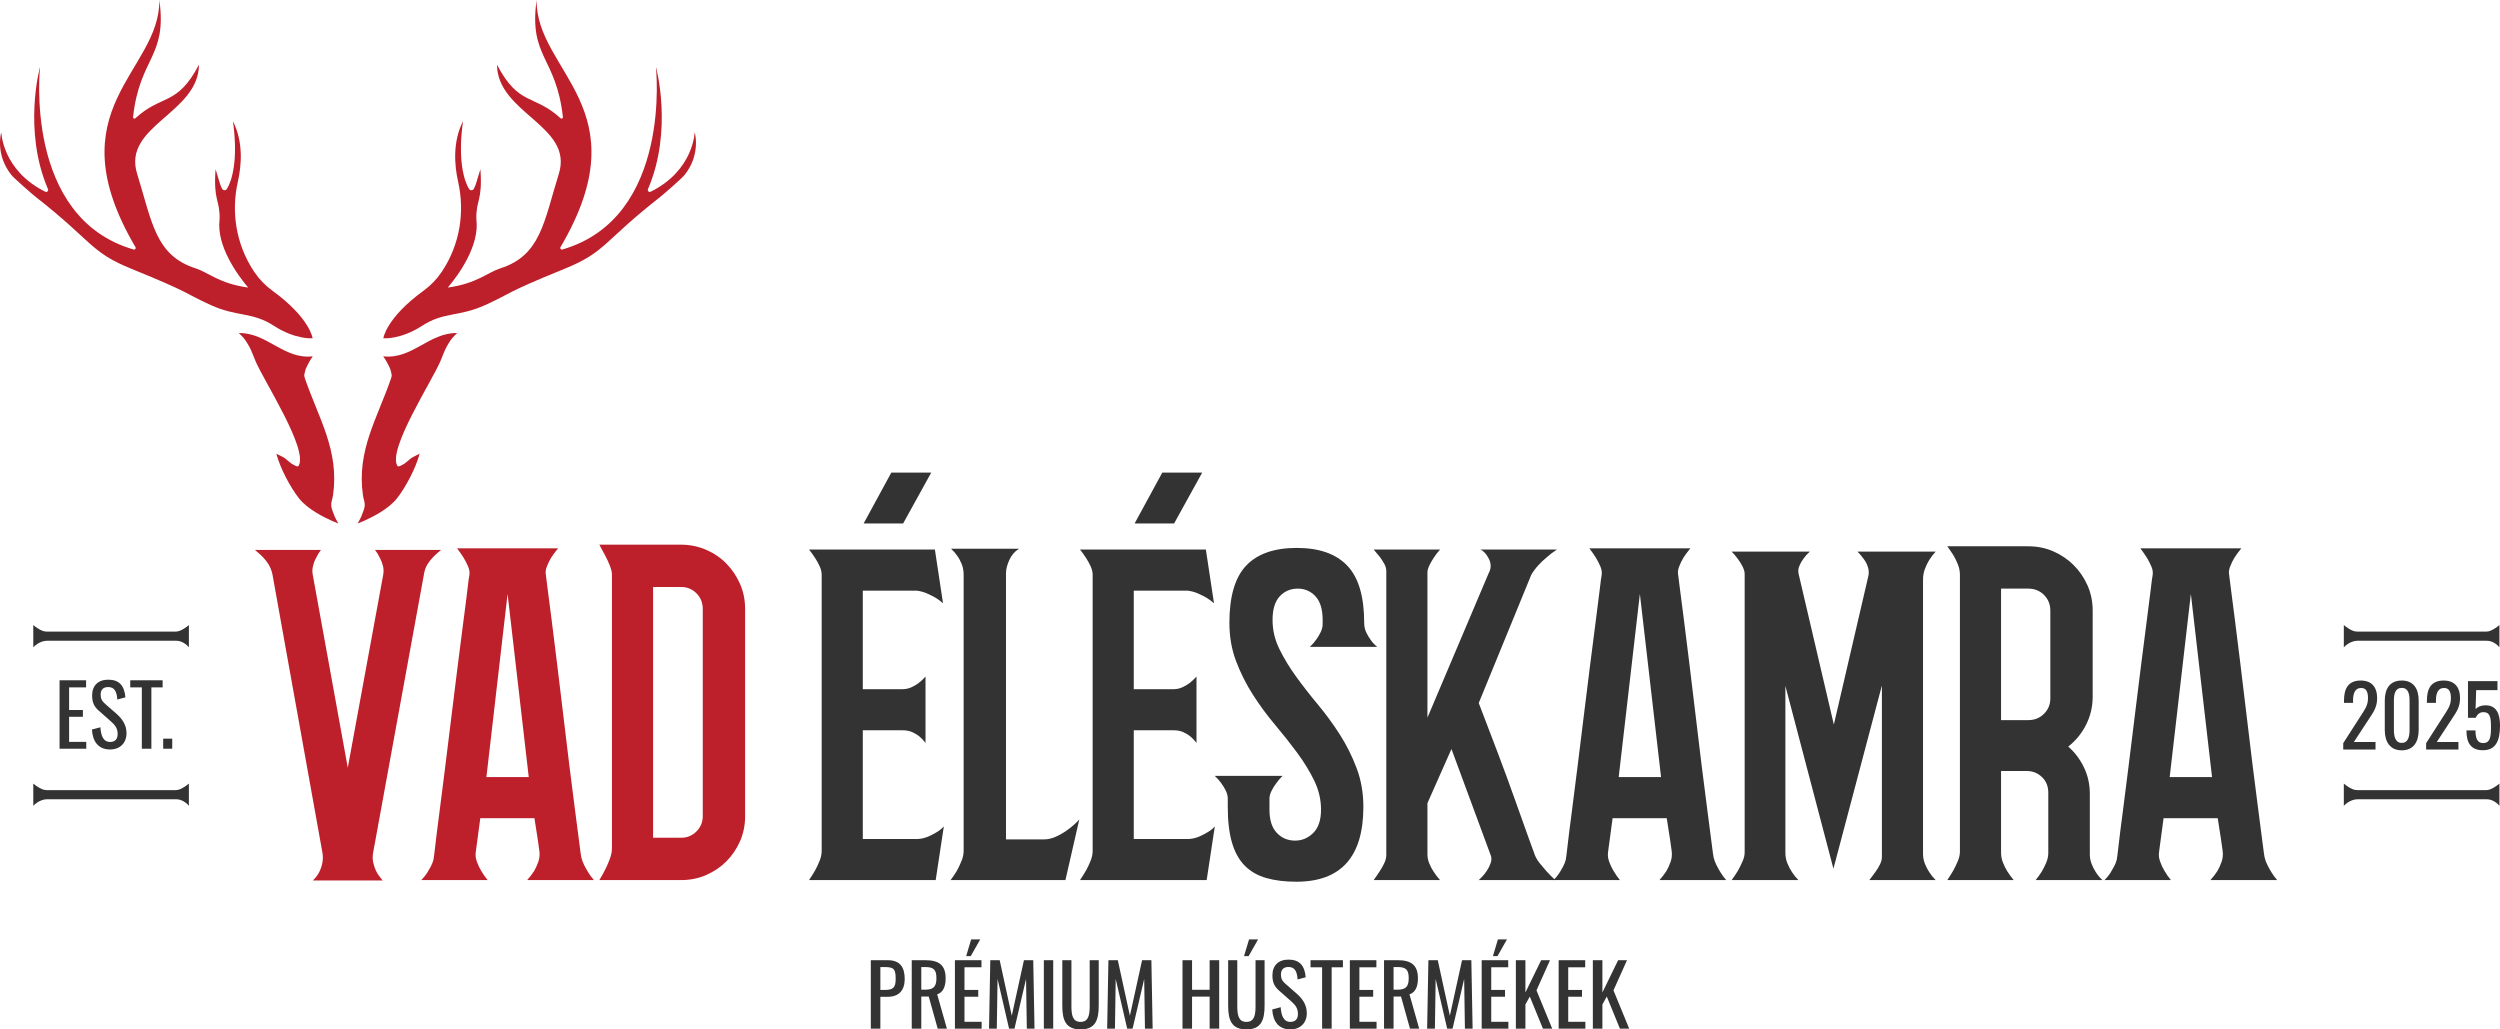
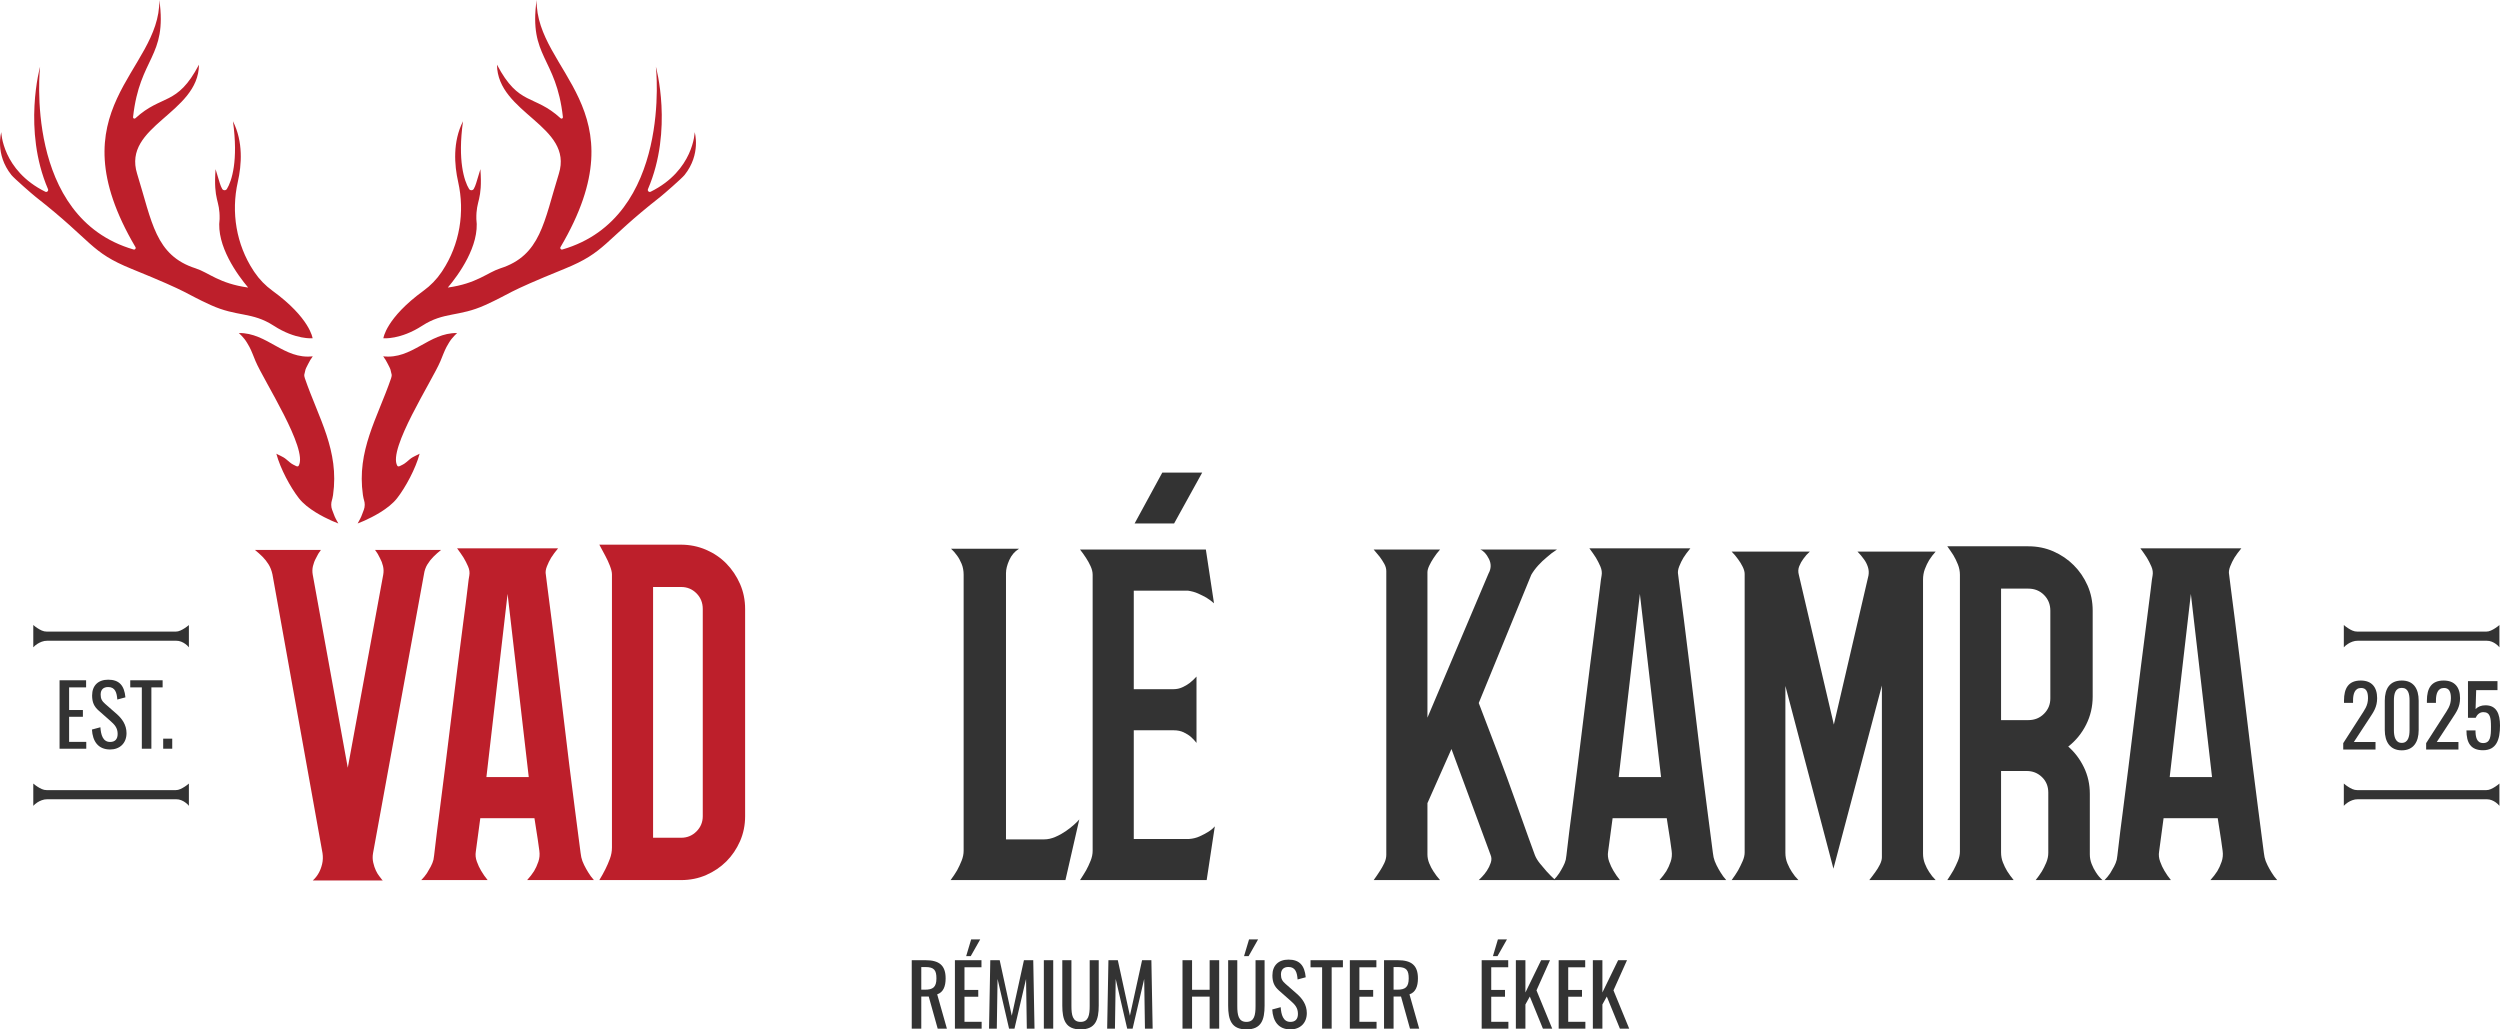
<svg xmlns="http://www.w3.org/2000/svg" width="272" height="112" viewBox="0 0 272 112" fill="none">
  <g clip-path="url(#clip0_48_159)">
    <path d="M47.985 59.835C47.689 60.072 47.409 60.322 47.143 60.588C46.906 60.825 46.692 61.097 46.501 61.408C46.308 61.718 46.183 62.08 46.124 62.493L40.586 92.831C40.526 93.185 40.534 93.525 40.608 93.849C40.681 94.174 40.777 94.463 40.895 94.713C41.013 94.964 41.139 95.171 41.272 95.333C41.405 95.496 41.501 95.621 41.56 95.709L41.649 95.798H34.072H34.028C34.294 95.561 34.515 95.282 34.692 94.956C34.84 94.691 34.958 94.374 35.047 94.004C35.136 93.635 35.15 93.244 35.091 92.831L29.642 62.493C29.553 62.08 29.413 61.718 29.221 61.408C29.028 61.097 28.814 60.825 28.578 60.588C28.312 60.322 28.032 60.072 27.736 59.835H34.914C34.707 60.101 34.53 60.397 34.383 60.721C34.234 60.987 34.124 61.275 34.05 61.585C33.976 61.895 33.968 62.212 34.028 62.537L37.838 83.53L41.693 62.537C41.752 62.212 41.744 61.895 41.671 61.585C41.597 61.275 41.486 60.987 41.339 60.721C41.19 60.397 41.013 60.101 40.807 59.835H47.985Z" fill="#BD1F2B" />
    <path d="M57.529 84.548L55.225 64.618L52.921 84.548H57.529ZM57.351 95.753C57.646 95.429 57.898 95.104 58.105 94.779C58.282 94.484 58.437 94.144 58.57 93.76C58.703 93.377 58.74 92.978 58.681 92.565C58.622 92.152 58.563 91.731 58.504 91.302C58.444 90.875 58.385 90.498 58.327 90.173C58.267 89.79 58.208 89.406 58.149 89.022H52.256L51.769 92.653C51.709 93.007 51.746 93.369 51.88 93.738C52.012 94.108 52.168 94.44 52.345 94.735C52.551 95.089 52.788 95.429 53.054 95.753H45.832C46.069 95.517 46.275 95.266 46.452 95.001C46.6 94.765 46.74 94.521 46.873 94.27C47.006 94.019 47.101 93.776 47.161 93.539C47.19 93.421 47.257 92.904 47.36 91.989C47.464 91.074 47.611 89.893 47.803 88.446C47.995 87 48.202 85.368 48.424 83.552C48.645 81.736 48.873 79.883 49.11 77.993C49.346 76.105 49.576 74.259 49.797 72.457C50.019 70.657 50.225 69.04 50.417 67.608C50.61 66.176 50.757 65.01 50.861 64.109C50.964 63.209 51.03 62.714 51.06 62.625C51.119 62.301 51.075 61.969 50.927 61.629C50.779 61.29 50.617 60.972 50.439 60.677C50.233 60.352 49.996 60.013 49.731 59.658H60.719C60.424 60.013 60.172 60.352 59.965 60.677C59.788 60.972 59.634 61.29 59.501 61.629C59.368 61.969 59.33 62.271 59.39 62.537C59.39 62.596 59.448 63.068 59.567 63.954C59.684 64.84 59.833 65.984 60.01 67.387C60.188 68.789 60.387 70.391 60.608 72.192C60.83 73.993 61.051 75.831 61.273 77.706C61.494 79.581 61.716 81.419 61.938 83.22C62.159 85.021 62.365 86.645 62.557 88.091C62.75 89.538 62.905 90.734 63.023 91.679C63.141 92.624 63.215 93.156 63.245 93.273C63.303 93.539 63.407 93.82 63.554 94.115C63.702 94.41 63.849 94.676 63.998 94.912C64.175 95.207 64.381 95.488 64.618 95.753H57.351Z" fill="#BD1F2B" />
    <path d="M76.461 66.257C76.461 65.579 76.232 65.01 75.775 64.552C75.316 64.094 74.762 63.865 74.113 63.865H71.055V91.147H74.113C74.762 91.147 75.316 90.919 75.775 90.461C76.232 90.004 76.461 89.45 76.461 88.8V66.257ZM66.58 62.493C66.58 62.256 66.506 61.947 66.359 61.563C66.211 61.179 66.048 60.825 65.871 60.5C65.664 60.116 65.443 59.702 65.207 59.26H74.068C75.043 59.26 75.958 59.444 76.816 59.813C77.672 60.182 78.411 60.684 79.031 61.319C79.651 61.954 80.145 62.692 80.516 63.533C80.884 64.375 81.069 65.283 81.069 66.257V88.8C81.069 89.774 80.884 90.682 80.516 91.524C80.145 92.365 79.651 93.096 79.031 93.716C78.411 94.336 77.679 94.831 76.838 95.2C75.996 95.569 75.088 95.753 74.113 95.753H65.207C65.443 95.37 65.664 94.971 65.871 94.558C66.048 94.203 66.211 93.827 66.359 93.428C66.506 93.03 66.58 92.624 66.58 92.21V62.493Z" fill="#BD1F2B" />
-     <path d="M93.962 56.956H98.259L101.317 51.42H96.975L93.962 56.956ZM101.051 90.993C101.406 90.831 101.701 90.675 101.937 90.527C102.232 90.35 102.484 90.144 102.69 89.907L101.804 95.753H88.025C88.261 95.399 88.482 95.045 88.689 94.69C88.866 94.366 89.029 94.019 89.177 93.65C89.324 93.281 89.398 92.919 89.398 92.565V62.537C89.398 62.242 89.324 61.932 89.177 61.607C89.029 61.282 88.866 60.987 88.689 60.721C88.482 60.397 88.261 60.087 88.025 59.791H101.716L102.602 65.637C102.336 65.401 102.055 65.194 101.76 65.017C101.494 64.87 101.199 64.722 100.874 64.574C100.548 64.427 100.18 64.324 99.766 64.264H99.633H93.873V74.982H98.171H98.215C98.54 74.982 98.85 74.915 99.146 74.783C99.441 74.65 99.707 74.495 99.944 74.318C100.21 74.112 100.46 73.875 100.697 73.609V80.828C100.519 80.592 100.312 80.371 100.076 80.164C99.87 79.986 99.611 79.825 99.301 79.676C98.99 79.529 98.629 79.455 98.215 79.455H93.873V91.28H99.899C100.312 91.251 100.697 91.155 101.051 90.993Z" fill="#333333" />
    <path d="M114.813 91.059C115.226 90.882 115.602 90.675 115.943 90.439C116.282 90.203 116.585 89.967 116.851 89.73C117.116 89.494 117.309 89.302 117.427 89.154L115.92 95.753H103.425C103.691 95.399 103.927 95.045 104.135 94.69C104.312 94.366 104.474 94.019 104.622 93.65C104.769 93.281 104.844 92.919 104.844 92.565V92.476V62.537C104.844 62.094 104.769 61.695 104.622 61.341C104.474 60.987 104.312 60.692 104.135 60.455C103.927 60.161 103.706 59.91 103.47 59.702H110.869C110.396 59.998 110.042 60.411 109.806 60.943C109.569 61.474 109.452 61.947 109.452 62.36V91.324H113.616C113.999 91.324 114.399 91.236 114.813 91.059Z" fill="#333333" />
    <path d="M123.444 56.956H127.741L130.799 51.42H126.456L123.444 56.956ZM130.533 90.993C130.887 90.831 131.182 90.675 131.419 90.527C131.714 90.35 131.965 90.144 132.172 89.907L131.286 95.753H117.507C117.743 95.399 117.964 95.045 118.171 94.69C118.348 94.366 118.511 94.019 118.658 93.65C118.806 93.281 118.88 92.919 118.88 92.565V62.537C118.88 62.242 118.806 61.932 118.658 61.607C118.511 61.282 118.348 60.987 118.171 60.721C117.964 60.397 117.743 60.087 117.507 59.791H131.198L132.083 65.637C131.817 65.401 131.536 65.194 131.242 65.017C130.976 64.87 130.681 64.722 130.356 64.574C130.03 64.427 129.662 64.324 129.248 64.264H129.115H123.355V74.982H127.652H127.697C128.022 74.982 128.332 74.915 128.628 74.783C128.923 74.65 129.189 74.495 129.426 74.318C129.691 74.112 129.942 73.875 130.179 73.609V80.828C130.001 80.592 129.794 80.371 129.558 80.164C129.351 79.986 129.093 79.825 128.783 79.676C128.472 79.529 128.111 79.455 127.697 79.455H123.355V91.28H129.381C129.794 91.251 130.179 91.155 130.533 90.993Z" fill="#333333" />
-     <path d="M149.841 70.376H142.513C142.773 70.14 143.006 69.874 143.21 69.579C143.382 69.343 143.541 69.077 143.687 68.781C143.831 68.487 143.904 68.191 143.904 67.896V67.453C143.904 66.301 143.646 65.446 143.129 64.884C142.612 64.324 141.97 64.043 141.202 64.043C140.404 64.043 139.746 64.324 139.23 64.884C138.713 65.446 138.454 66.301 138.454 67.453C138.454 68.546 138.699 69.594 139.189 70.598C139.678 71.602 140.287 72.606 141.014 73.609C141.741 74.613 142.534 75.632 143.395 76.665C144.255 77.699 145.049 78.784 145.776 79.92C146.503 81.057 147.111 82.275 147.601 83.574C148.09 84.874 148.335 86.276 148.335 87.782C148.335 93.215 145.905 95.931 141.046 95.931C139.802 95.931 138.714 95.798 137.781 95.532C136.847 95.266 136.069 94.823 135.447 94.203C134.825 93.583 134.358 92.749 134.047 91.701C133.736 90.653 133.581 89.347 133.581 87.782V86.896C133.581 86.601 133.506 86.305 133.359 86.01C133.211 85.715 133.049 85.449 132.872 85.213C132.666 84.918 132.428 84.652 132.163 84.416H139.536C139.27 84.681 139.033 84.962 138.827 85.257C138.65 85.493 138.487 85.759 138.34 86.054C138.191 86.35 138.118 86.63 138.118 86.896V88.091C138.118 89.214 138.383 90.055 138.915 90.616C139.446 91.177 140.109 91.458 140.904 91.458C141.668 91.458 142.329 91.177 142.889 90.616C143.448 90.055 143.727 89.214 143.727 88.091C143.727 87 143.484 85.951 142.996 84.947C142.508 83.944 141.896 82.939 141.158 81.935C140.419 80.932 139.614 79.913 138.743 78.879C137.871 77.846 137.066 76.754 136.328 75.602C135.589 74.45 134.977 73.233 134.489 71.948C134.002 70.664 133.758 69.269 133.758 67.763C133.758 64.9 134.365 62.825 135.58 61.541C136.795 60.256 138.631 59.614 141.091 59.614C143.521 59.614 145.349 60.256 146.58 61.541C147.809 62.825 148.424 64.9 148.424 67.763C148.424 68.147 148.497 68.494 148.646 68.804C148.793 69.114 148.956 69.387 149.133 69.623C149.339 69.919 149.576 70.17 149.841 70.376Z" fill="#333333" />
    <path d="M161.22 95.422C161.411 95.23 161.596 95.001 161.773 94.735C161.95 94.469 162.09 94.181 162.194 93.871C162.298 93.561 162.29 93.273 162.172 93.007L157.919 81.492L155.305 87.383V92.963C155.305 93.288 155.371 93.613 155.504 93.938C155.637 94.263 155.792 94.558 155.969 94.823C156.175 95.149 156.412 95.459 156.678 95.753H149.456C149.692 95.429 149.913 95.104 150.121 94.779C150.298 94.513 150.459 94.225 150.608 93.915C150.755 93.606 150.829 93.303 150.829 93.007V62.138C150.829 61.872 150.755 61.607 150.608 61.341C150.459 61.075 150.298 60.825 150.121 60.588C149.913 60.322 149.692 60.057 149.456 59.791H156.678C156.412 60.087 156.175 60.397 155.969 60.721C155.792 60.987 155.637 61.26 155.504 61.541C155.371 61.822 155.305 62.065 155.305 62.271V78.082L161.95 62.404C162.245 61.872 162.261 61.341 161.995 60.81C161.729 60.278 161.419 59.939 161.064 59.791H169.394C168.98 60.057 168.611 60.338 168.286 60.633C167.961 60.898 167.651 61.194 167.356 61.518C167.06 61.844 166.809 62.182 166.603 62.537L160.887 76.488C161.537 78.171 162.216 79.95 162.925 81.825C163.634 83.7 164.277 85.449 164.853 87.073C165.428 88.697 165.916 90.062 166.315 91.169C166.713 92.277 166.942 92.904 167.001 93.052C167.119 93.347 167.304 93.65 167.555 93.96C167.806 94.27 168.05 94.558 168.286 94.823C168.581 95.149 168.892 95.459 169.217 95.753H160.887C160.916 95.724 161.027 95.614 161.22 95.422Z" fill="#333333" />
    <path d="M180.723 84.548L178.419 64.618L176.115 84.548H180.723ZM180.546 95.753C180.841 95.429 181.092 95.104 181.299 94.779C181.476 94.484 181.631 94.144 181.764 93.76C181.897 93.377 181.934 92.978 181.875 92.565C181.815 92.152 181.756 91.731 181.698 91.302C181.638 90.875 181.579 90.498 181.52 90.173C181.461 89.79 181.402 89.406 181.343 89.022H175.451L174.963 92.653C174.904 93.007 174.941 93.369 175.073 93.738C175.207 94.108 175.362 94.44 175.539 94.735C175.746 95.089 175.982 95.429 176.248 95.753H169.026C169.263 95.517 169.469 95.266 169.646 95.001C169.795 94.765 169.934 94.521 170.067 94.27C170.2 94.019 170.296 93.776 170.355 93.539C170.384 93.421 170.45 92.904 170.554 91.989C170.657 91.074 170.805 89.893 170.997 88.446C171.189 87 171.396 85.368 171.618 83.552C171.84 81.736 172.068 79.883 172.304 77.993C172.54 76.105 172.77 74.259 172.991 72.457C173.213 70.657 173.419 69.04 173.612 67.608C173.803 66.176 173.95 65.01 174.054 64.109C174.158 63.209 174.224 62.714 174.254 62.625C174.313 62.301 174.268 61.969 174.121 61.629C173.973 61.29 173.811 60.972 173.634 60.677C173.427 60.352 173.19 60.013 172.924 59.658H183.913C183.617 60.013 183.366 60.352 183.16 60.677C182.983 60.972 182.827 61.29 182.695 61.629C182.562 61.969 182.524 62.271 182.584 62.537C182.584 62.596 182.643 63.068 182.761 63.954C182.879 64.84 183.026 65.984 183.204 67.387C183.381 68.789 183.581 70.391 183.802 72.192C184.024 73.993 184.246 75.831 184.467 77.706C184.688 79.581 184.91 81.419 185.131 83.22C185.353 85.021 185.56 86.645 185.752 88.091C185.943 89.538 186.098 90.734 186.217 91.679C186.335 92.624 186.409 93.156 186.438 93.273C186.497 93.539 186.601 93.82 186.749 94.115C186.896 94.41 187.044 94.676 187.192 94.912C187.369 95.207 187.575 95.488 187.812 95.753H180.546Z" fill="#333333" />
    <path d="M210.599 95.753H203.377C203.613 95.459 203.835 95.163 204.042 94.868C204.219 94.632 204.38 94.366 204.529 94.07C204.676 93.776 204.75 93.51 204.75 93.273V74.583L199.477 94.513L194.25 74.628V92.786C194.25 93.2 194.323 93.583 194.471 93.938C194.618 94.292 194.781 94.602 194.958 94.868C195.165 95.193 195.402 95.488 195.667 95.753H188.401C188.666 95.399 188.902 95.045 189.11 94.69C189.287 94.366 189.449 94.034 189.597 93.694C189.745 93.355 189.819 93.037 189.819 92.742V62.448C189.819 62.212 189.745 61.947 189.597 61.651C189.449 61.356 189.287 61.09 189.11 60.854C188.902 60.559 188.666 60.278 188.401 60.013H196.908C196.642 60.249 196.405 60.515 196.199 60.81C196.022 61.046 195.874 61.312 195.756 61.607C195.638 61.902 195.623 62.212 195.712 62.537L199.522 78.835L203.288 62.625C203.347 62.301 203.325 61.983 203.222 61.673C203.118 61.363 202.978 61.09 202.801 60.854C202.594 60.559 202.358 60.278 202.092 60.013H210.599C210.333 60.308 210.096 60.618 209.89 60.943C209.713 61.238 209.558 61.563 209.425 61.917C209.292 62.271 209.226 62.655 209.226 63.068V92.875C209.226 93.259 209.292 93.621 209.425 93.96C209.558 94.3 209.713 94.602 209.89 94.868C210.096 95.193 210.333 95.488 210.599 95.753Z" fill="#333333" />
    <path d="M220.683 78.348C221.362 78.348 221.93 78.119 222.389 77.659C222.847 77.201 223.076 76.645 223.076 75.993V66.442C223.076 65.761 222.847 65.191 222.389 64.731C221.93 64.272 221.362 64.043 220.683 64.043H217.715V78.348H220.683ZM227.373 92.963C227.373 93.318 227.44 93.665 227.572 94.004C227.706 94.344 227.861 94.646 228.038 94.912C228.245 95.237 228.481 95.517 228.747 95.753H221.481C221.717 95.459 221.938 95.149 222.145 94.823C222.323 94.528 222.484 94.203 222.633 93.849C222.78 93.495 222.854 93.141 222.854 92.786V86.232C222.854 85.552 222.625 84.991 222.167 84.548C221.709 84.105 221.155 83.884 220.506 83.884H217.715V92.742C217.715 93.126 217.78 93.488 217.914 93.827C218.046 94.166 218.202 94.484 218.379 94.779C218.585 95.104 218.822 95.429 219.088 95.753H211.866C212.102 95.399 212.323 95.045 212.531 94.69C212.708 94.366 212.869 94.026 213.018 93.672C213.165 93.318 213.239 92.978 213.239 92.653V62.537C213.239 62.153 213.165 61.777 213.018 61.408C212.869 61.039 212.708 60.706 212.531 60.411C212.323 60.087 212.102 59.762 211.866 59.437H220.683C221.658 59.437 222.566 59.621 223.408 59.99C224.25 60.36 224.988 60.861 225.623 61.496C226.258 62.131 226.76 62.869 227.13 63.711C227.499 64.552 227.684 65.46 227.684 66.434V75.779C227.684 76.872 227.447 77.89 226.975 78.835C226.502 79.78 225.852 80.578 225.025 81.227C225.734 81.847 226.302 82.6 226.731 83.486C227.159 84.371 227.373 85.331 227.373 86.365V92.963Z" fill="#333333" />
    <path d="M240.67 84.548L238.366 64.618L236.062 84.548H240.67ZM240.492 95.753C240.787 95.429 241.039 95.104 241.246 94.779C241.423 94.484 241.578 94.144 241.711 93.76C241.844 93.377 241.88 92.978 241.821 92.565C241.762 92.152 241.703 91.731 241.644 91.302C241.585 90.875 241.526 90.498 241.467 90.173C241.408 89.79 241.349 89.406 241.29 89.022H235.397L234.91 92.653C234.85 93.007 234.887 93.369 235.021 93.738C235.153 94.108 235.309 94.44 235.486 94.735C235.692 95.089 235.929 95.429 236.195 95.753H228.973C229.209 95.517 229.415 95.266 229.593 95.001C229.741 94.765 229.881 94.521 230.014 94.27C230.147 94.019 230.242 93.776 230.302 93.539C230.331 93.421 230.398 92.904 230.501 91.989C230.604 91.074 230.751 89.893 230.944 88.446C231.136 87 231.343 85.368 231.565 83.552C231.786 81.736 232.014 79.883 232.251 77.993C232.487 76.105 232.717 74.259 232.938 72.457C233.16 70.657 233.366 69.04 233.558 67.608C233.75 66.176 233.898 65.01 234.002 64.109C234.104 63.209 234.171 62.714 234.201 62.625C234.26 62.301 234.216 61.969 234.068 61.629C233.92 61.29 233.758 60.972 233.58 60.677C233.373 60.352 233.137 60.013 232.872 59.658H243.859C243.564 60.013 243.313 60.352 243.106 60.677C242.929 60.972 242.775 61.29 242.641 61.629C242.509 61.969 242.471 62.271 242.531 62.537C242.531 62.596 242.589 63.068 242.708 63.954C242.825 64.84 242.974 65.984 243.151 67.387C243.328 68.789 243.528 70.391 243.749 72.192C243.971 73.993 244.192 75.831 244.413 77.706C244.635 79.581 244.857 81.419 245.078 83.22C245.3 85.021 245.506 86.645 245.698 88.091C245.891 89.538 246.046 90.734 246.164 91.679C246.282 92.624 246.356 93.156 246.386 93.273C246.444 93.539 246.547 93.82 246.695 94.115C246.843 94.41 246.99 94.676 247.139 94.912C247.316 95.207 247.522 95.488 247.759 95.753H240.492Z" fill="#333333" />
    <path d="M254.944 80.854L256.838 77.903C257.252 77.241 257.639 76.791 257.639 75.954C257.639 75.274 257.446 74.851 256.894 74.851C256.186 74.851 256.011 75.513 256.011 76.221V76.469H255.027V76.211C255.027 74.878 255.523 74.042 256.848 74.042C258.044 74.042 258.632 74.759 258.632 75.963C258.632 76.919 258.246 77.453 257.814 78.114L256.103 80.726H258.457V81.553H254.944V80.854Z" fill="#333333" />
    <path d="M262.159 79.447V76.22C262.159 75.504 262.021 74.842 261.312 74.842C260.596 74.842 260.457 75.504 260.457 76.22V79.447C260.457 80.137 260.623 80.827 261.312 80.827C262.003 80.827 262.159 80.137 262.159 79.447ZM259.464 79.438V76.23C259.464 74.924 260.016 74.042 261.312 74.042C262.591 74.042 263.152 74.924 263.152 76.23V79.438C263.152 80.725 262.582 81.636 261.312 81.636C260.044 81.636 259.464 80.717 259.464 79.438Z" fill="#333333" />
    <path d="M263.964 80.854L265.859 77.903C266.273 77.241 266.659 76.791 266.659 75.954C266.659 75.274 266.466 74.851 265.914 74.851C265.206 74.851 265.031 75.513 265.031 76.221V76.469H264.047V76.211C264.047 74.878 264.544 74.042 265.868 74.042C267.064 74.042 267.653 74.759 267.653 75.963C267.653 76.919 267.266 77.453 266.834 78.114L265.123 80.726H267.478V81.553H263.964V80.854Z" fill="#333333" />
    <path d="M268.35 79.466H269.334C269.334 80.137 269.436 80.845 270.171 80.845C270.971 80.845 271.018 80.082 271.018 79.071C271.018 78.069 270.925 77.48 270.18 77.48C269.776 77.48 269.49 77.774 269.352 78.096H268.516V74.106H271.726V75.09H269.408L269.343 77.15C269.592 76.892 269.951 76.736 270.419 76.736C271.624 76.736 272.001 77.664 272.001 78.942C272.001 80.468 271.615 81.626 270.153 81.626C268.81 81.626 268.35 80.818 268.35 79.466Z" fill="#333333" />
    <path d="M271.544 87.305C271.42 87.213 271.274 87.132 271.105 87.063C270.935 86.993 270.749 86.959 270.549 86.959H256.535C256.319 86.959 256.119 86.993 255.933 87.063C255.748 87.132 255.587 87.213 255.448 87.305C255.278 87.413 255.132 87.537 255.008 87.675V85.249C255.147 85.373 255.301 85.488 255.471 85.596C255.61 85.689 255.764 85.773 255.933 85.85C256.103 85.928 256.288 85.966 256.489 85.966H270.503C270.673 85.966 270.842 85.928 271.012 85.85C271.181 85.773 271.336 85.689 271.475 85.596C271.644 85.488 271.798 85.373 271.937 85.249V87.675C271.829 87.537 271.698 87.413 271.544 87.305Z" fill="#333333" />
    <path d="M271.544 70.058C271.42 69.966 271.274 69.885 271.105 69.816C270.935 69.746 270.749 69.712 270.549 69.712H256.535C256.319 69.712 256.119 69.746 255.933 69.816C255.748 69.885 255.587 69.966 255.448 70.058C255.278 70.166 255.132 70.289 255.008 70.428V68.002C255.147 68.126 255.301 68.241 255.471 68.349C255.61 68.441 255.764 68.526 255.933 68.603C256.103 68.68 256.288 68.719 256.489 68.719H270.503C270.673 68.719 270.842 68.68 271.012 68.603C271.181 68.526 271.336 68.441 271.475 68.349C271.644 68.241 271.798 68.126 271.937 68.002V70.428C271.829 70.289 271.698 70.166 271.544 70.058Z" fill="#333333" />
    <path d="M20.158 87.305C20.034 87.213 19.888 87.132 19.718 87.063C19.549 86.993 19.364 86.959 19.163 86.959H5.149C4.933 86.959 4.732 86.993 4.547 87.063C4.362 87.132 4.2 87.213 4.062 87.305C3.892 87.413 3.746 87.537 3.622 87.675V85.249C3.761 85.373 3.915 85.488 4.085 85.596C4.224 85.689 4.378 85.773 4.547 85.85C4.717 85.928 4.902 85.966 5.102 85.966H19.117C19.287 85.966 19.456 85.928 19.626 85.85C19.795 85.773 19.95 85.689 20.088 85.596C20.258 85.488 20.412 85.373 20.551 85.249V87.675C20.443 87.537 20.312 87.413 20.158 87.305Z" fill="#333333" />
    <path d="M20.158 70.058C20.034 69.966 19.888 69.885 19.718 69.816C19.549 69.746 19.364 69.712 19.163 69.712H5.149C4.933 69.712 4.732 69.746 4.547 69.816C4.362 69.885 4.2 69.966 4.062 70.058C3.892 70.166 3.746 70.289 3.622 70.428V68.002C3.761 68.126 3.915 68.241 4.085 68.349C4.224 68.441 4.378 68.526 4.547 68.603C4.717 68.68 4.902 68.719 5.102 68.719H19.117C19.287 68.719 19.456 68.68 19.626 68.603C19.795 68.526 19.95 68.441 20.088 68.349C20.258 68.241 20.412 68.126 20.551 68.002V70.428C20.443 70.289 20.312 70.166 20.158 70.058Z" fill="#333333" />
    <path d="M6.48 74.014H9.368V74.787H7.519V77.25H9.019V77.986H7.519V80.716H9.386V81.461H6.48V74.014Z" fill="#333333" />
    <path d="M10.003 79.374L10.923 79.126C10.979 79.926 11.181 80.725 11.981 80.725C12.514 80.725 12.8 80.422 12.8 79.852C12.8 79.181 12.459 78.832 11.99 78.418L10.739 77.315C10.243 76.883 10.022 76.414 10.022 75.669C10.022 74.575 10.693 73.95 11.769 73.95C12.956 73.95 13.526 74.566 13.646 75.871L12.763 76.11C12.708 75.375 12.542 74.75 11.769 74.75C11.254 74.75 10.951 75.026 10.951 75.568C10.951 76.018 11.089 76.276 11.438 76.579L12.699 77.683C13.26 78.179 13.765 78.841 13.765 79.769C13.765 80.873 13.02 81.544 11.981 81.544C10.684 81.544 10.077 80.662 10.003 79.374Z" fill="#333333" />
    <path d="M15.431 74.787H14.171V74.014H17.693V74.787H16.47V81.461H15.431V74.787Z" fill="#333333" />
    <path d="M17.755 80.366H18.739V81.46H17.755V80.366Z" fill="#333333" />
    <path d="M41.691 38.767C41.879 39.029 42.074 39.333 42.204 39.618C42.334 39.904 42.481 40.09 42.529 40.401C42.576 40.713 42.694 40.74 42.553 41.15C41.054 45.515 38.795 49.013 39.485 53.859C39.567 54.435 39.683 54.501 39.683 54.923C39.683 55.345 39.527 55.577 39.406 55.939C39.285 56.301 39.098 56.613 38.911 56.956C39.188 56.832 39.202 56.845 39.51 56.706C39.817 56.567 38.977 56.953 39.725 56.613C40.472 56.273 42.275 55.397 43.201 54.209C44.126 53.022 45.227 50.981 45.657 49.357C45.614 49.374 45.654 49.367 45.559 49.416C45.463 49.464 45.351 49.522 45.181 49.6C45.011 49.678 44.757 49.818 44.573 49.978C44.39 50.138 44.024 50.458 43.836 50.541C43.647 50.624 43.338 50.862 43.227 50.675C42.169 48.879 47.006 41.459 47.919 39.291C48.03 39.028 48.395 38.072 48.583 37.744C48.771 37.416 48.918 37.145 49.121 36.887C49.325 36.63 49.507 36.452 49.734 36.233C46.651 36.193 44.833 39.134 41.691 38.767Z" fill="#BD1F2B" />
    <path d="M75.583 14.379C75.583 14.379 75.481 18.539 70.794 20.859C70.613 20.949 70.418 20.764 70.498 20.578C73.271 14.123 71.36 7.255 71.36 7.255C71.36 7.255 73.208 23.669 61.183 27.147C61.029 27.191 60.901 27.026 60.982 26.888C69.893 11.764 58.295 7.85 58.383 -0C57.514 6.259 60.52 6.172 61.245 12.743C61.26 12.88 61.097 12.963 60.995 12.87C58.099 10.211 56.456 11.59 54.072 7.035C54.116 12.356 62.43 13.675 60.802 18.908C59.175 24.14 58.834 27.79 54.435 29.197C53.004 29.662 51.887 30.847 48.72 31.287C49.876 29.921 52.209 26.732 51.828 23.833C51.784 21.678 52.518 21.92 52.268 18.405C51.775 20.029 51.771 20.127 51.555 20.538C51.447 20.744 51.154 20.753 51.031 20.554C50.514 19.712 49.773 17.48 50.376 13.191C49.241 15.431 49.432 17.949 49.846 19.787C50.593 23.104 50.015 26.59 48.153 29.435C48.113 29.496 48.073 29.556 48.032 29.617C47.505 30.398 46.841 31.078 46.079 31.632C41.979 34.613 41.71 36.804 41.71 36.804C41.71 36.804 43.558 36.98 45.933 35.441C48.309 33.902 49.9 34.504 52.803 33.185C55.707 31.866 54.744 31.959 61.397 29.257C65.942 27.41 65.561 26.337 71.832 21.427C72.203 21.136 74.188 19.406 74.481 19.038C76.296 16.765 75.583 14.379 75.583 14.379Z" fill="#BD1F2B" />
    <path d="M34.029 38.767C33.842 39.029 33.648 39.333 33.517 39.618C33.387 39.904 33.24 40.09 33.192 40.401C33.145 40.713 33.027 40.74 33.168 41.15C34.667 45.515 36.926 49.013 36.236 53.859C36.154 54.435 36.038 54.501 36.038 54.923C36.038 55.345 36.194 55.577 36.315 55.939C36.436 56.301 36.623 56.613 36.81 56.956C36.533 56.832 36.519 56.845 36.211 56.706C35.904 56.567 36.743 56.953 35.996 56.613C35.249 56.273 33.446 55.397 32.52 54.209C31.595 53.022 30.494 50.981 30.064 49.357C30.107 49.374 30.067 49.367 30.162 49.416C30.257 49.464 30.37 49.522 30.54 49.6C30.71 49.678 30.964 49.818 31.148 49.978C31.331 50.138 31.697 50.458 31.885 50.541C32.074 50.624 32.383 50.862 32.493 50.675C33.552 48.879 28.715 41.459 27.802 39.291C27.691 39.028 27.326 38.072 27.138 37.744C26.95 37.416 26.803 37.145 26.6 36.887C26.396 36.63 26.214 36.452 25.987 36.233C29.07 36.193 30.888 39.134 34.029 38.767Z" fill="#BD1F2B" />
    <path d="M0.138 14.379C0.138 14.379 0.24 18.539 4.927 20.859C5.108 20.949 5.303 20.764 5.223 20.578C2.45 14.123 4.361 7.255 4.361 7.255C4.361 7.255 2.513 23.669 14.538 27.147C14.692 27.191 14.82 27.026 14.74 26.888C5.828 11.764 17.426 7.85 17.338 -0C18.207 6.259 15.201 6.172 14.476 12.743C14.461 12.88 14.624 12.963 14.726 12.87C17.622 10.211 19.265 11.59 21.649 7.035C21.606 12.356 13.291 13.675 14.919 18.908C16.547 24.14 16.887 27.79 21.286 29.197C22.717 29.662 23.834 30.847 27.001 31.287C25.845 29.921 23.512 26.732 23.893 23.833C23.937 21.678 23.203 21.92 23.453 18.405C23.946 20.029 23.95 20.127 24.166 20.538C24.275 20.744 24.567 20.753 24.69 20.554C25.207 19.712 25.948 17.48 25.345 13.191C26.48 15.431 26.289 17.949 25.875 19.787C25.128 23.104 25.706 26.59 27.568 29.435C27.608 29.496 27.648 29.556 27.689 29.617C28.216 30.398 28.881 31.078 29.642 31.632C33.742 34.613 34.011 36.804 34.011 36.804C34.011 36.804 32.163 36.98 29.788 35.441C27.412 33.902 25.821 34.504 22.918 33.185C20.014 31.866 20.977 31.959 14.325 29.257C9.779 27.41 10.16 26.337 3.889 21.427C3.518 21.136 1.534 19.406 1.24 19.038C-0.575 16.765 0.138 14.379 0.138 14.379Z" fill="#BD1F2B" />
-     <path d="M96.262 107.706C97.154 107.706 97.449 107.458 97.449 106.538C97.449 105.482 97.311 105.215 96.271 105.215H95.784V107.706H96.262ZM94.744 104.47H96.593C97.927 104.47 98.433 105.233 98.433 106.53C98.433 107.715 97.817 108.451 96.603 108.451H95.784V111.917H94.744V104.47Z" fill="#333333" />
    <path d="M100.632 107.678C101.506 107.678 101.883 107.403 101.883 106.447C101.883 105.573 101.643 105.215 100.696 105.215H100.236V107.678H100.632ZM99.197 104.47H100.696C102.186 104.47 102.885 105.031 102.885 106.447C102.885 107.32 102.628 107.964 101.966 108.184L103.023 111.917H102.021L101.046 108.423H100.236V111.917H99.197V104.47Z" fill="#333333" />
    <path d="M105.661 102.209H106.646L105.615 104.029H105.119L105.661 102.209ZM103.895 104.47H106.784V105.242H104.935V107.706H106.434V108.442H104.935V111.172H106.802V111.917H103.895V104.47Z" fill="#333333" />
    <path d="M107.744 104.47H108.765L110.081 110.51L111.405 104.47H112.417L112.555 111.917H111.718L111.635 106.511L110.375 111.917H109.786L108.535 106.511L108.452 111.917H107.606L107.744 104.47Z" fill="#333333" />
    <path d="M113.57 104.47H114.591V111.917H113.57V104.47Z" fill="#333333" />
    <path d="M115.578 109.407V104.47H116.571V109.453C116.571 110.419 116.691 111.182 117.565 111.182C118.439 111.182 118.558 110.419 118.558 109.453V104.47H119.542V109.407C119.542 110.97 119.184 112 117.565 112C115.937 112 115.578 110.97 115.578 109.407Z" fill="#333333" />
    <path d="M120.597 104.47H121.618L122.934 110.51L124.258 104.47H125.27L125.408 111.917H124.571L124.488 106.511L123.228 111.917H122.639L121.389 106.511L121.306 111.917H120.459L120.597 104.47Z" fill="#333333" />
    <path d="M128.656 104.47H129.696V107.688H131.609V104.47H132.648V111.917H131.609V108.433H129.696V111.917H128.656V104.47Z" fill="#333333" />
    <path d="M135.895 102.209H136.879L135.849 104.029H135.352L135.895 102.209ZM133.623 109.407V104.47H134.617V109.453C134.617 110.419 134.736 111.182 135.61 111.182C136.484 111.182 136.603 110.419 136.603 109.453V104.47H137.587V109.407C137.587 110.97 137.229 112 135.61 112C133.982 112 133.623 110.97 133.623 109.407Z" fill="#333333" />
    <path d="M138.42 109.83L139.339 109.582C139.394 110.382 139.597 111.182 140.397 111.182C140.93 111.182 141.216 110.878 141.216 110.309C141.216 109.637 140.875 109.288 140.406 108.874L139.155 107.771C138.659 107.339 138.438 106.87 138.438 106.125C138.438 105.031 139.109 104.406 140.186 104.406C141.372 104.406 141.942 105.022 142.062 106.327L141.179 106.566C141.123 105.831 140.958 105.206 140.186 105.206C139.67 105.206 139.367 105.482 139.367 106.024C139.367 106.475 139.505 106.732 139.854 107.036L141.114 108.139C141.675 108.635 142.181 109.297 142.181 110.225C142.181 111.329 141.436 112 140.397 112C139.1 112 138.493 111.118 138.42 109.83Z" fill="#333333" />
    <path d="M143.846 105.242H142.586V104.47H146.109V105.242H144.885V111.917H143.846V105.242Z" fill="#333333" />
    <path d="M146.863 104.47H149.751V105.242H147.902V107.706H149.401V108.442H147.902V111.172H149.769V111.917H146.863V104.47Z" fill="#333333" />
    <path d="M152.017 107.678C152.891 107.678 153.268 107.403 153.268 106.447C153.268 105.573 153.029 105.215 152.081 105.215H151.621V107.678H152.017ZM150.582 104.47H152.081C153.571 104.47 154.271 105.031 154.271 106.447C154.271 107.32 154.013 107.964 153.351 108.184L154.408 111.917H153.406L152.431 108.423H151.621V111.917H150.582V104.47Z" fill="#333333" />
-     <path d="M155.41 104.47H156.43L157.746 110.51L159.07 104.47H160.082L160.22 111.917H159.383L159.3 106.511L158.04 111.917H157.451L156.2 106.511L156.118 111.917H155.272L155.41 104.47Z" fill="#333333" />
    <path d="M162.972 102.209H163.956L162.926 104.029H162.43L162.972 102.209ZM161.206 104.47H164.094V105.242H162.246V107.706H163.745V108.442H162.246V111.172H164.113V111.917H161.206V104.47Z" fill="#333333" />
    <path d="M164.926 104.47H165.965V107.982L167.676 104.47H168.641L167.17 107.752L168.881 111.917H167.869L166.443 108.423L165.965 109.287V111.917H164.926V104.47Z" fill="#333333" />
    <path d="M169.583 104.47H172.47V105.242H170.622V107.706H172.121V108.442H170.622V111.172H172.489V111.917H169.583V104.47Z" fill="#333333" />
    <path d="M173.302 104.47H174.341V107.982L176.052 104.47H177.018L175.546 107.752L177.257 111.917H176.245L174.82 108.423L174.341 109.287V111.917H173.302V104.47Z" fill="#333333" />
  </g>
  <defs>
    <clipPath id="clip0_48_159">
      <rect width="272" height="112" fill="white" />
    </clipPath>
  </defs>
</svg>